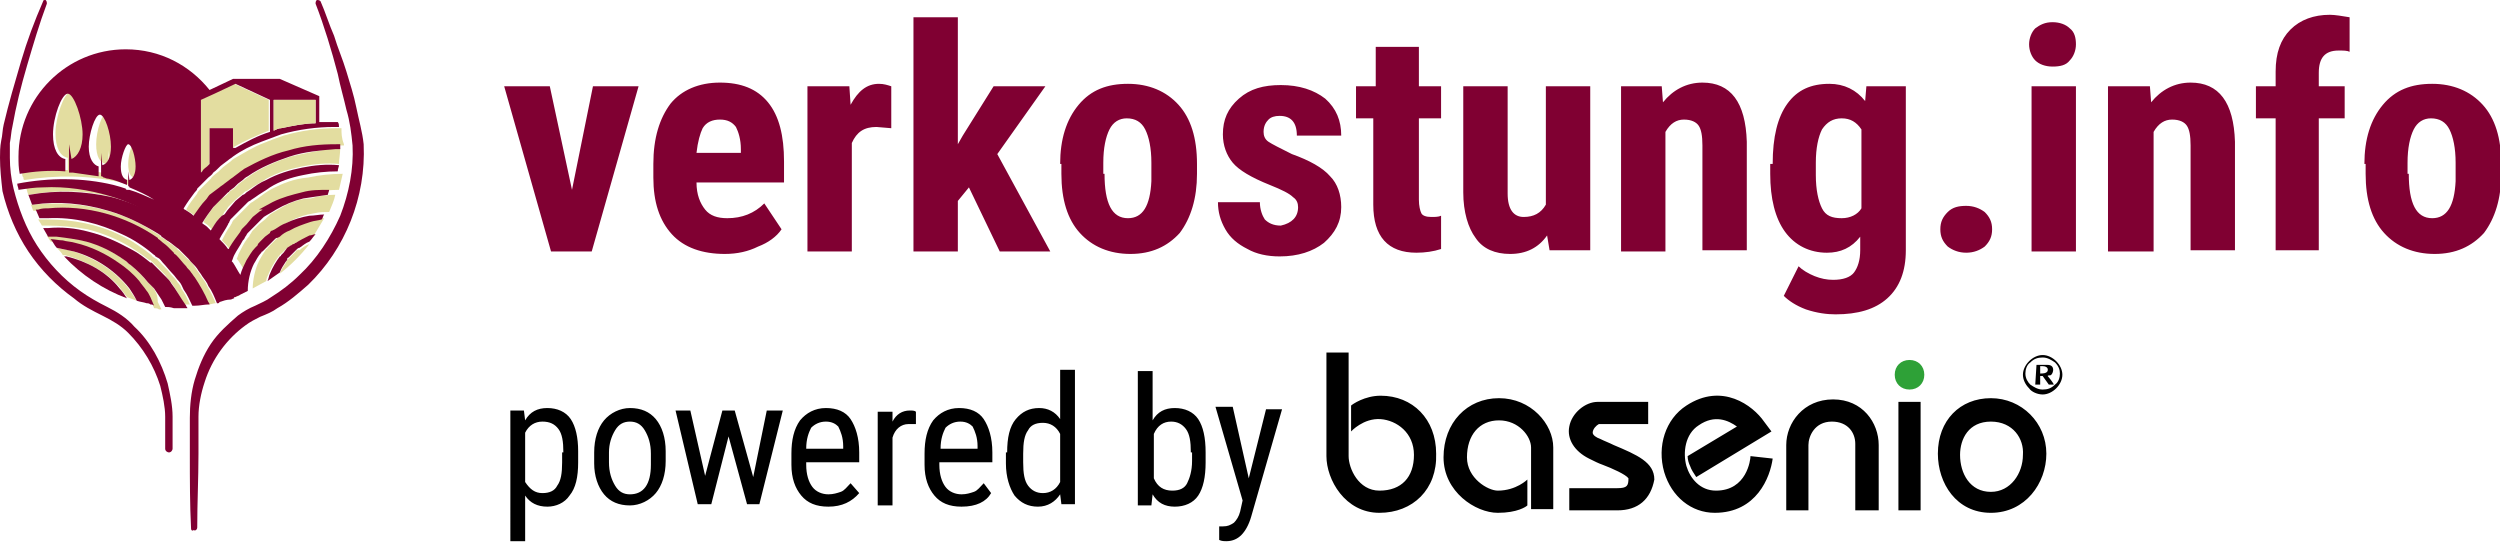
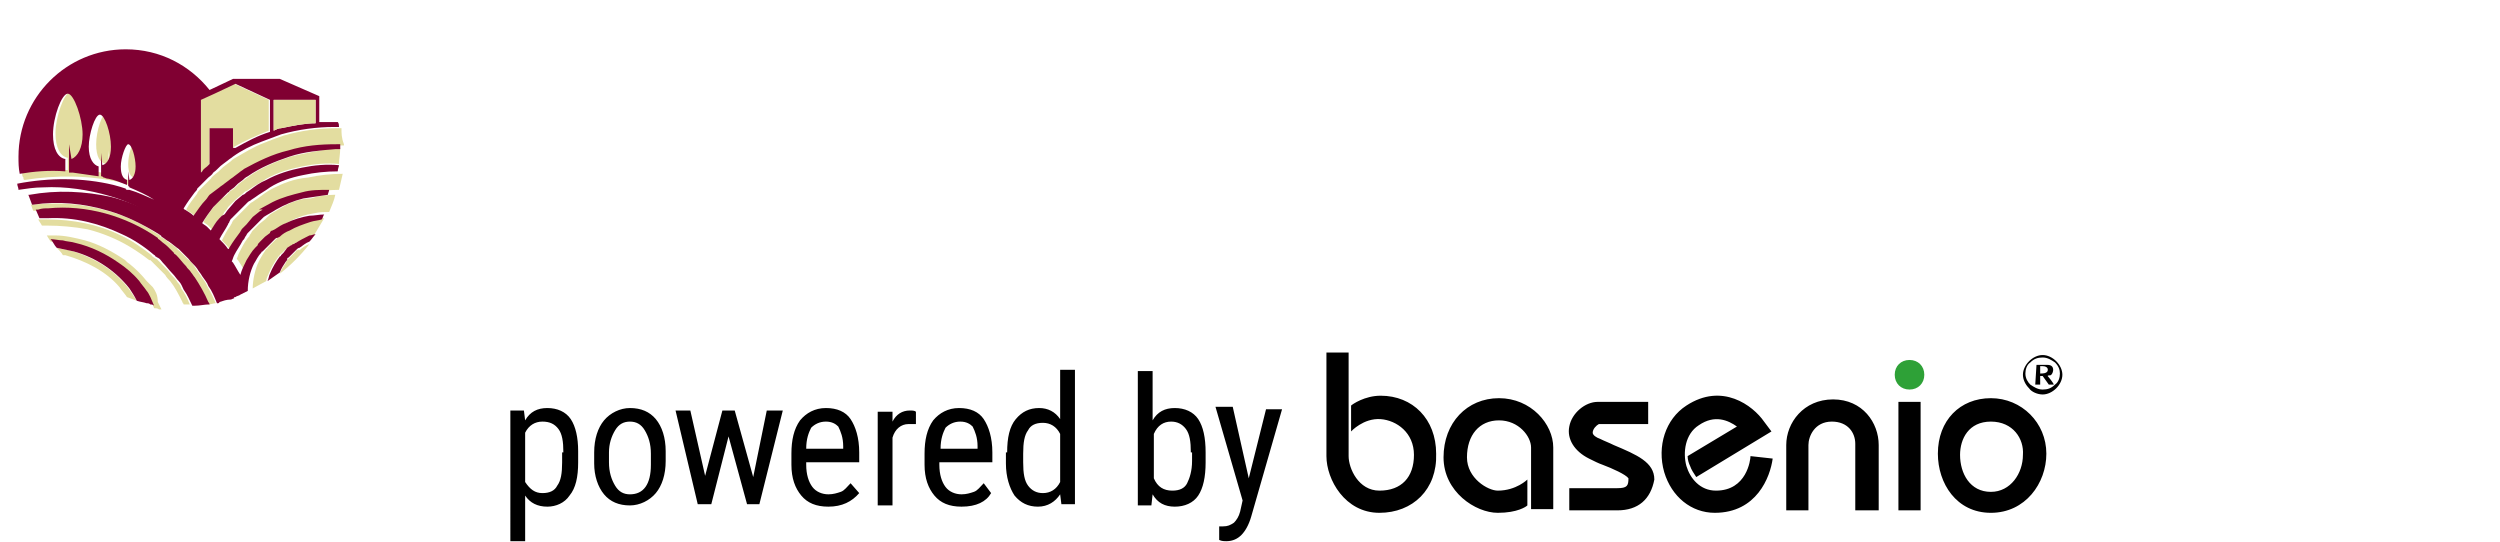
<svg xmlns="http://www.w3.org/2000/svg" xmlns:xlink="http://www.w3.org/1999/xlink" version="1.1" id="Ebene_1" x="0" y="0" viewBox="0 0 202.8 44" style="enable-background:new 0 0 202.8 44" xml:space="preserve">
  <defs>
    <path id="SVGID_1_" d="M0 0h202.8v44H0z" />
  </defs>
  <clipPath id="SVGID_00000179611460695383554150000014605582835997633696_">
    <use xlink:href="#SVGID_1_" style="overflow:visible" />
  </clipPath>
  <path style="clip-path:url(#SVGID_00000179611460695383554150000014605582835997633696_);fill:#e3dda0" d="m16.8 13.5.2-.2v-2.9h1.9V12s.1 0 .1-.1c.9-.5 1.8-.9 2.8-1.3V8.1L19 6.8l-1.6.7-1.1.5v6l.1-.1c.1-.1.3-.2.4-.4zM22.1 15.3c-.4.2-.8.5-1.2.8l-.3.2c-.1.1-.2.1-.3.2l-.5.5-.6.6-.3.3-.1.2c0 .1-.1.1-.1.2-.3.4-.5.8-.7 1.2.2.2.5.5.7.8 0 0 0-.1.1-.1.2-.5.5-.9.9-1.3 0-.1.1-.1.1-.2l.1-.1.3-.3.5-.5.5-.4c.1-.1.2-.1.3-.2l.3-.2c.3-.2.7-.4 1.1-.6.8-.4 1.6-.6 2.4-.8.7-.1 1.5-.2 2.2-.2.1-.4.2-.9.3-1.3-.9 0-1.9.1-2.8.3-1.2.1-2.1.5-2.9.9z" />
  <path style="clip-path:url(#SVGID_00000179611460695383554150000014605582835997633696_);fill:#e3dda0" d="M23.6 12.7c-1.2.4-2.4.9-3.4 1.6-.1.1-.3.2-.4.3l-.4.3-.3.3-.4.3s-.1 0-.1.1l-.3.3-.3.2-.3.3-.3.3c-.3.4-.7.9-.9 1.3.1.1.3.2.4.3l.3.3c.2-.4.4-.7.7-1l.2-.2.1-.2c.1-.1.2-.2.3-.4l.6-.6.6-.5c.1-.1.2-.2.3-.2l.3-.2c.4-.3.9-.5 1.3-.8.9-.5 1.9-.8 2.9-1 1-.2 2-.3 3-.2 0-.4.1-.8.1-1.3h-.4c-1.2.2-2.4.4-3.6.7zM24.1 20.3c-.1 0-.1.1-.1.1l-.3.3-.3.3-.1.1s-.1.1-.1.2c-.2.3-.4.6-.5.9.9-.7 1.7-1.5 2.4-2.4-.3.1-.6.3-.8.5-.1-.1-.1 0-.2 0zM22.9 16.8c-.3.2-.7.4-1 .6l-.2.2-.2.2-.5.4-.5.5c-.1.1-.1.2-.2.3l-.1.2-.1.1c-.3.4-.5.8-.7 1.2-.1.2-.1.3-.2.5l.1.1c.2.3.4.6.6 1 .1-.4.3-.8.5-1.2.2-.4.4-.7.7-1l.1-.1.1-.1c.1-.1.1-.2.2-.3l.4-.4.4-.3c.1 0 .1-.1.2-.2l.2-.1c.3-.2.6-.3.9-.5.6-.3 1.2-.5 1.9-.6.4-.1.8-.1 1.2-.1.2-.5.4-.9.5-1.4-.7 0-1.4.1-2 .3-.8 0-1.6.3-2.3.7z" />
  <path style="clip-path:url(#SVGID_00000179611460695383554150000014605582835997633696_);fill:#e3dda0" d="M23.9 18.3c-.3.2-.5.3-.8.5l-.2.2c-.1 0-.1.1-.2.1l-.3.3-.4.4-.2.2-.1.1s0 .1-.1.1c-.2.3-.4.6-.6 1-.3.6-.5 1.5-.5 2.2.4-.2.7-.4 1.1-.6 0-.2.1-.4.2-.6.2-.5.5-1 .8-1.4l.1-.1c0-.1.1-.1.2-.2l.3-.3.3-.2c.1-.1.1-.1.2-.1s.1-.1.1-.1c.4-.2.7-.4 1.1-.5.2-.1.3-.1.5-.1l.9-1.5c-.3 0-.6.1-.9.2-.4-.1-1 .1-1.5.4zM27.7 10.4h-.4c-1.5 0-2.9.2-4.3.6-.6.2-1.1.4-1.6.6-.8.3-1.6.8-2.3 1.2-.2.1-.3.2-.4.3l-.4.3c-.3.2-.5.5-.8.7-.1.1-.3.2-.4.4l-.4.4-.4.4-.1.1c-.1.1-.2.2-.2.3-.3.4-.7.9-.9 1.3 0 0 .1 0 .1.1.2.1.5.3.7.5.3-.5.6-.9 1-1.3.1-.1.2-.3.3-.4l.4-.3.4-.3c.1-.1.3-.2.4-.3l.4-.3c.1-.1.3-.2.4-.3l.4-.3c.1-.1.3-.2.4-.3 1.1-.7 2.4-1.2 3.6-1.5 1.3-.3 2.6-.5 3.9-.5h.4v-.1c-.2-.5-.2-.9-.2-1.3zM6 20.4c-.4-.1-.9-.2-1.4-.3.2.2.4.4.5.6h.2c1.7.5 3.3 1.3 4.4 2.6.2.3.4.5.6.8.3.1.5.2.8.3l-.6-.9C9.4 22 7.8 21 6 20.4zM9.8 14.8c.3.1.6.2 1 .3.1 0 .2.1.2.1h.1c.7.2 1.4.5 2 .8-.6-.4-1.3-.7-2-1 0 0-.1 0-.1-.1v-1.2l.1.7c.3-.1.5-.5.5-1.1 0-.7-.4-1.8-.6-1.8-.3 0-.6 1.1-.6 1.8s.2 1.1.5 1.1v.4c-.5-.2-1-.4-1.5-.5-.1 0-.2-.1-.4-.1-.1 0-.1 0-.2-.1v-1.9l.1 1c.4-.1.7-.7.7-1.5 0-1-.5-2.6-.9-2.6s-.9 1.5-.9 2.6c0 1 .3 1.5.8 1.6v.8c-.7-.2-1.4-.3-2.1-.3h-.3v-1l-.1-1.3-.1 1.3c.5-.2.9-.9.9-2 0-1.4-.7-3.3-1.2-3.3s-1.2 2-1.2 3.3c0 1.2.4 1.9 1 2v1c-1.3-.1-2.5 0-3.7.2v.1c0 .1 0 .2.1.3 0 .1 0 .2.1.2 2.5-.4 5.2-.4 7.8.2z" />
  <path style="clip-path:url(#SVGID_00000179611460695383554150000014605582835997633696_);fill:#e3dda0" d="m12.4 23.3-.2-.2-.3-.3c-.4-.5-.9-1-1.4-1.4-.2-.1-.3-.3-.5-.4-.9-.6-2-1.2-3.1-1.5-.8-.2-1.6-.4-2.4-.4h-.7c.1.2.2.3.3.5.3 0 .7 0 1 .1.3.1.7.1 1 .2 1.2.3 2.4.8 3.5 1.6.6.4 1.2.9 1.7 1.5.2.2.4.5.6.8.1.2.2.3.3.5.1.2.2.4.3.7.1 0 .3 0 .4.1h.2l-.3-.6c0-.6-.2-.9-.4-1.2z" />
  <path style="clip-path:url(#SVGID_00000179611460695383554150000014605582835997633696_);fill:#e3dda0" d="M14.4 22.9c-.1-.2-.3-.4-.5-.6-.2-.3-.5-.6-.8-.9l-.4-.4c-.1 0-.1-.1-.2-.1-.1-.1-.2-.1-.2-.2-.8-.6-1.6-1.2-2.5-1.6-1.8-.9-3.9-1.3-6-1.3h-.7c.1.2.2.3.3.5h.4c1.1 0 2.2.1 3.3.3 1.2.3 2.4.8 3.4 1.4.5.3 1.1.7 1.6 1.1h.1l.2.2.6.6.4.4c.1.2.3.4.4.5.4.5.7 1.1 1 1.7 0 .1.1.1.1.2h.5c-.2-.5-.4-.9-.7-1.3 0-.1-.1-.3-.3-.5z" />
  <path style="clip-path:url(#SVGID_00000179611460695383554150000014605582835997633696_);fill:#e3dda0" d="M16.3 22.4c-.1-.2-.3-.4-.4-.6-.2-.3-.4-.6-.7-.8l-.7-.7s-.1 0-.1-.1c-.2-.2-.5-.4-.8-.6-.2-.2-.4-.3-.6-.4 0-.1-.1-.2-.2-.2-1.2-.8-2.6-1.5-4.1-1.9-2-.6-4.1-.7-6.1-.5h-.1c.1.2.1.3.2.5h.2c.3-.1.6-.1.9-.1 3.1-.2 6.3.6 8.9 2.4.1.1.2.1.2.2.2.2.4.3.6.5.2.1.4.3.5.5.1.1.2.1.2.2.3.3.6.6.8.9.1.2.3.3.4.5.1.1.2.3.3.4.4.6.8 1.3 1.1 1.9 0 .1.1.2.1.2.2 0 .4-.1.6-.1-.2-.5-.4-.9-.7-1.4-.1-.3-.3-.5-.5-.8z" />
-   <path style="clip-path:url(#SVGID_00000179611460695383554150000014605582835997633696_);fill:#e3dda0" d="m18.1 21.9-.1-.1c-.2-.3-.4-.6-.7-.9-.3-.3-.5-.6-.8-.9l-.6-.6-.1-.1c-.2-.2-.5-.4-.8-.7-.2-.2-.5-.4-.7-.5-.2-.1-.4-.3-.6-.4-.1-.1-.1-.1-.2-.1-1.2-.8-2.6-1.4-4-1.8-1.7-.6-3.6-.8-5.4-.8-.7 0-1.3.1-2 .2.1.2.1.4.2.6h.1c2.2-.4 4.5-.4 6.7.2 1.5.4 3 1 4.3 1.8.1 0 .2.1.2.1.2.1.4.3.6.4.3.2.5.4.8.6.2.2.5.4.7.6h.1l.7.7c.3.3.6.6.8 1l.3.3c.2.2.3.4.4.6.3.4.5.8.7 1.2.1.2.2.5.4.8.1 0 .2-.1.3-.1l-.6-1.2c-.3-.2-.5-.5-.7-.9z" />
  <path style="clip-path:url(#SVGID_00000179611460695383554150000014605582835997633696_);fill:#800032" d="M27.3 11.7c-1.3 0-2.6.1-3.9.5-1.3.3-2.5.9-3.6 1.5-.1.1-.3.2-.4.3l-.4.3c-.1.1-.3.2-.4.3l-.4.3c-.1.1-.3.2-.4.3l-.4.3-.4.3c-.1.1-.2.3-.3.4-.4.4-.7.9-1 1.3-.2-.2-.4-.3-.7-.5 0 0-.1 0-.1-.1.3-.5.6-.9.9-1.3.1-.1.2-.2.2-.3l.1-.1.4-.4.4-.4c.1-.1.3-.2.4-.4.3-.2.5-.5.8-.7l.4-.3c.1-.1.3-.2.4-.3.7-.5 1.5-.9 2.3-1.2.5-.2 1.1-.4 1.6-.6 1.4-.4 2.9-.6 4.3-.6h.4c0-.1 0-.3-.1-.4h-1.5V7.8l-3.2-1.4h-3.8l-1.9.9c-1.6-2-4-3.3-6.8-3.3-4.8 0-8.7 3.9-8.7 8.7 0 .5 0 .9.1 1.4 1.2-.2 2.4-.3 3.7-.2v-1c-.6-.1-1-.8-1-2 0-1.4.7-3.3 1.2-3.3s1.2 2 1.2 3.3c0 1.1-.4 1.8-.9 2l-.2-1.2V14h.3l2.1.3v-.8c-.4-.1-.8-.6-.8-1.6s.5-2.6.9-2.6.9 1.5.9 2.6c0 .9-.3 1.4-.7 1.5l-.1-1v1.9c.1 0 .1 0 .2.1.1 0 .2.1.4.1.5.1 1 .3 1.5.5v-.4c-.3-.1-.5-.4-.5-1.1 0-.7.4-1.8.6-1.8.3 0 .6 1.1.6 1.8 0 .6-.2 1-.5 1.1l-.1-.7v1.2s.1 0 .1.1c.7.3 1.4.6 2 1-.7-.3-1.3-.6-2-.8h-.1c-.1 0-.2 0-.2-.1-.3-.1-.6-.2-1-.3-2.5-.6-5.2-.6-7.8-.1 0 .2.1.3.1.5.7-.1 1.3-.2 2-.2 1.8-.1 3.7.2 5.4.7 1.4.4 2.8 1.1 4 1.8.1 0 .1.1.2.1.2.1.4.3.6.4.2.2.5.4.7.5.3.2.5.4.8.7l.1.1.6.6c.3.3.6.6.8.9.2.3.5.6.7.9l.1.1c.2.3.4.6.6 1l.6 1.2c.1 0 .3-.1.4-.1.1-.1.3-.1.4-.2l.6-.3c0-.8.2-1.6.5-2.2.2-.3.3-.6.6-.9 0 0 0-.1.1-.1l.1-.1.2-.2.4-.4.3-.3c.1-.1.1-.1.2-.1l.2-.1c.2-.2.5-.4.8-.5.5-.3 1.1-.5 1.7-.7.3-.1.6-.1.9-.2.1-.1.1-.3.2-.4-.4 0-.8.1-1.2.1-.6.1-1.3.3-1.9.6-.3.1-.6.3-.9.5l-.2.1c-.1 0-.2.1-.2.2l-.4.3-.4.4c-.1.1-.2.2-.2.3l-.1.1-.1.1c-.3.3-.5.7-.7 1-.2.4-.4.8-.5 1.2-.2-.3-.4-.7-.6-1l-.1-.1c.1-.2.1-.3.2-.5.2-.4.5-.8.7-1.2l.1-.1.1-.2c.1-.1.1-.2.2-.3l.5-.5.4-.4.2-.2.2-.2c.3-.2.7-.4 1-.6.7-.4 1.4-.7 2.2-.9.7-.1 1.3-.2 2-.3 0-.1.1-.3.1-.4-.8 0-1.5 0-2.2.2-.8.2-1.6.4-2.4.8-.4.2-.7.4-1.1.6h.3c-.1.1-.2.1-.3.2l-.5.4-.5.6-.3.3-.1.1c0 .1-.1.1-.1.2-.3.4-.6.8-.9 1.3 0 0 0 .1-.1.1-.2-.3-.4-.5-.7-.8.2-.4.5-.8.7-1.2 0-.1.1-.1.1-.2l.1-.2.3-.3.6-.6.5-.5c.1-.1.2-.1.3-.2l.3-.2c.4-.3.8-.5 1.2-.8.8-.5 1.7-.8 2.7-1 .9-.2 1.9-.3 2.8-.3 0-.2.1-.4.1-.5-1-.1-2 0-3 .2s-2 .5-2.9 1c-.5.2-.9.5-1.3.8l-.3.2c-.1.1-.2.2-.3.2l-.6.5-.6.7c-.1.1-.2.3-.3.4l-.2.1-.2.2c-.3.3-.5.7-.7 1l-.3-.3c-.1-.1-.3-.2-.4-.3.3-.5.6-.9.9-1.3l.3-.3.3-.3.3-.3.3-.3s.1 0 .1-.1l.4-.3.3-.3.4-.3c.1-.1.2-.2.4-.3 1-.7 2.2-1.2 3.4-1.6 1.2-.4 2.5-.5 3.7-.6h.4v-.4h-.3zm-8.2-4.9 2.8 1.3v2.6c-1 .3-1.9.8-2.8 1.3h-.2v-1.6H17v2.9l-.2.2c-.1.1-.3.2-.4.4l-.1.1V8.1l1.1-.5 1.7-.8zm3.7 3.6c-.2 0-.4.1-.6.2V8.1h3.4V10c-.9 0-1.8.2-2.8.4z" />
  <path style="clip-path:url(#SVGID_00000179611460695383554150000014605582835997633696_);fill:#800032" d="M24 19.7c-.1 0-.1.1-.2.1s-.1.1-.2.1l-.3.2-.3.4-.2.2c0 .1-.1.1-.1.1-.3.4-.6.9-.8 1.4-.1.2-.1.4-.2.6.3-.2.7-.5 1-.7.1-.3.3-.6.5-.9.1-.1.1-.1.1-.2s.1-.1.1-.1l.3-.3.3-.3.1-.1s.1-.1.2-.1c.3-.2.5-.4.8-.5.2-.2.3-.4.5-.6-.2 0-.3.1-.5.1-.4.2-.8.4-1.1.6zM17.9 22.2c-.1-.2-.3-.4-.4-.6l-.3-.3c-.3-.3-.5-.7-.8-1-.2-.2-.4-.5-.7-.7-.2-.2-.5-.4-.7-.6-.2-.2-.5-.4-.8-.6-.2-.1-.4-.3-.6-.4-.1-.1-.2-.1-.2-.1-1.4-.9-2.8-1.5-4.3-1.9-2.2-.5-4.5-.6-6.7-.2h-.1c.1.3.2.5.3.8h.1c2-.3 4.1-.1 6.1.5 1.4.4 2.8 1.1 4.1 1.9.1.1.2.1.2.2.2.1.4.3.6.4.3.2.5.4.8.6l.1.1.7.7c.2.3.5.5.7.8.1.2.3.4.4.6.2.3.4.5.5.8.3.4.5.9.7 1.4.1 0 .2 0 .2-.1.3-.1.6-.2.9-.2.1 0 .2-.1.3-.1-.1-.3-.2-.5-.4-.8-.2-.4-.4-.8-.7-1.2z" />
  <path style="clip-path:url(#SVGID_00000179611460695383554150000014605582835997633696_);fill:#800032" d="M15.8 22.5c-.1-.1-.2-.3-.3-.4-.1-.2-.3-.3-.4-.5-.3-.3-.5-.6-.8-.9-.1-.1-.2-.1-.2-.2l-.5-.5c-.2-.2-.4-.3-.6-.5-.1-.1-.2-.1-.2-.2-2.6-1.8-5.8-2.7-8.9-2.4-.3 0-.5 0-.8.1h-.2c.1.2.2.5.3.7h.7c2.1-.1 4.1.4 6 1.3.9.4 1.8 1 2.5 1.6.1.1.2.1.2.2.1 0 .1.1.2.1.2.1.3.3.4.4.3.3.5.6.8.9.2.2.3.4.5.6.2.2.3.5.4.7.3.4.5.9.7 1.3h.2c.4 0 .8-.1 1.1-.1h.1c0-.1-.1-.2-.1-.2-.3-.7-.7-1.4-1.1-2z" />
-   <path style="clip-path:url(#SVGID_00000179611460695383554150000014605582835997633696_);fill:#800032" d="M13.9 23c-.1-.2-.3-.4-.4-.5l-.4-.4-.6-.6-.2-.2h-.1c-.5-.4-1-.8-1.6-1.1-1.1-.6-2.2-1.1-3.4-1.4-1.1-.3-2.2-.4-3.3-.3h-.4c.1.2.3.5.4.7h.7c.8.1 1.6.2 2.4.4 1.1.3 2.1.8 3.1 1.5.2.1.3.3.5.4.5.4 1 .9 1.4 1.4l.3.3.2.2.6.9.3.6c.2 0 .4 0 .7.1h1.1c0-.1-.1-.1-.1-.2-.5-.7-.8-1.3-1.2-1.8" />
  <path style="clip-path:url(#SVGID_00000179611460695383554150000014605582835997633696_);fill:#800032" d="M11.9 23.6c-.2-.3-.4-.5-.6-.8-.5-.6-1.1-1.1-1.7-1.5-1-.7-2.2-1.3-3.5-1.6-.3-.1-.7-.1-1-.2-.3 0-.7-.1-1-.1.2.2.3.5.5.7.5.1.9.2 1.4.3 1.8.5 3.4 1.6 4.5 3 .2.3.4.6.6 1 .3.1.5.1.8.2.1 0 .2 0 .3.1.1 0 .2 0 .3.1-.1-.2-.2-.5-.3-.7-.1-.2-.2-.4-.3-.5z" />
-   <path style="clip-path:url(#SVGID_00000179611460695383554150000014605582835997633696_);fill:#800032" d="M5.4 20.8h-.2c1.4 1.5 3.2 2.7 5.1 3.4-.2-.3-.4-.6-.6-.8C8.6 22 7 21.2 5.4 20.8z" />
  <path style="clip-path:url(#SVGID_00000179611460695383554150000014605582835997633696_);fill:#e3dda0" d="M22.8 10.4c-.2 0-.4.1-.6.2V8.1h3.4V10c-.9 0-1.8.2-2.8.4z" />
-   <path style="clip-path:url(#SVGID_00000179611460695383554150000014605582835997633696_);fill:#800032" d="M15.5 42.9c-.1-2-.1-4-.1-6v-3c0-1 .1-2.1.4-3.1.3-1 .7-2 1.3-2.9.6-.9 1.4-1.6 2.2-2.3.4-.3.9-.6 1.4-.8.4-.2.9-.4 1.3-.7.8-.5 1.6-1.1 2.3-1.8 1.4-1.3 2.5-3 3.3-4.8.7-1.8 1.1-3.8 1-5.7-.1-1-.2-1.9-.5-2.9-.2-.9-.5-1.9-.7-2.9-.5-1.9-1.1-3.9-1.8-5.7 0-.1 0-.2.1-.3.1 0 .2 0 .3.1.4.9.7 1.9 1.1 2.8.3 1 .7 1.9 1 2.9.3 1 .6 1.9.8 2.9.2 1 .5 2 .6 3 .2 4.3-1.5 8.5-4.5 11.4-.8.7-1.6 1.4-2.5 1.9-.4.3-.9.5-1.4.7-.4.2-.8.4-1.2.7-1.5 1.1-2.7 2.7-3.3 4.6-.3.9-.5 1.9-.5 2.8v3c0 2-.1 4-.1 6 0 .1-.1.3-.3.2-.1.1-.2 0-.2-.1zM3.8.3c-.6 1.6-1.1 3.3-1.6 5-.5 1.7-.9 3.3-1.2 5-.1.4-.1.8-.2 1.3v1.2c0 .8.1 1.7.3 2.5.4 1.6 1 3.2 1.9 4.6.9 1.4 2.1 2.7 3.5 3.7.7.5 1.4.9 2.2 1.3.8.4 1.6.9 2.2 1.6 1.3 1.2 2.2 2.9 2.7 4.6.2.9.4 1.8.4 2.7v2.6c0 .1-.1.3-.3.3-.1 0-.3-.1-.3-.3v-2.6c0-.8-.2-1.7-.4-2.5-.5-1.6-1.4-3.1-2.6-4.3-.6-.6-1.3-1-2.1-1.4-.8-.4-1.6-.8-2.3-1.4-1.4-1-2.7-2.3-3.7-3.8S.6 17.2.2 15.5c-.1-.9-.2-1.8-.2-2.7 0-.4 0-.9.1-1.4.1-.4.1-.9.2-1.3.4-1.7.9-3.4 1.4-5.1.5-1.7 1.1-3.3 1.8-4.9 0-.1.1-.1.2-.1.1.1.1.2.1.3zM46.4 15.4 48.1 7h3.7L48 20.4h-3.3L40.9 7h3.7zM58.8 20.6c-1.8 0-3.3-.5-4.3-1.6S53 16.4 53 14.4v-1.1c0-2.1.5-3.7 1.4-4.9.9-1.1 2.3-1.7 4-1.7 1.7 0 3 .5 3.9 1.6.9 1.1 1.3 2.7 1.3 4.8v1.7h-7.1c0 1 .3 1.7.7 2.2.4.5 1 .7 1.8.7 1.2 0 2.2-.4 3-1.2l1.4 2.1c-.4.6-1.1 1.1-1.9 1.4-.8.4-1.7.6-2.7.6m-2.3-8.2h3.6v-.3c0-.8-.2-1.4-.4-1.8-.3-.4-.7-.6-1.3-.6-.6 0-1.1.2-1.4.7-.2.4-.4 1.1-.5 2M72.3 10.4l-1.2-.1c-1 0-1.6.4-2 1.3v8.8h-3.6V7h3.4l.1 1.5c.6-1.1 1.3-1.7 2.3-1.7.4 0 .7.1 1 .2v3.4zM78.6 15.2l-.9 1.1v4.1h-3.6v-19h3.6v10.3l.4-.7 2.5-4h4.2l-3.9 5.5 4.3 7.9h-4.1zM86 13.3c0-2 .5-3.6 1.5-4.8 1-1.2 2.3-1.7 4-1.7 1.7 0 3.1.6 4.1 1.7 1 1.1 1.5 2.7 1.5 4.8v.8c0 2-.5 3.6-1.4 4.8-1 1.1-2.3 1.7-4 1.7-1.7 0-3.1-.6-4.1-1.7-1-1.1-1.5-2.7-1.5-4.8v-.8zm3.6.8c0 2.4.6 3.6 1.9 3.6 1.2 0 1.8-1 1.9-3v-1.5c0-1.2-.2-2.1-.5-2.7-.3-.6-.8-.9-1.5-.9-.6 0-1.1.3-1.4.9-.3.6-.5 1.5-.5 2.7v.9zM105.3 16.8c0-.3-.1-.6-.4-.8-.3-.3-.9-.6-1.9-1-1.5-.6-2.5-1.2-3-1.8-.5-.6-.8-1.4-.8-2.3 0-1.2.4-2.1 1.3-2.9.9-.8 2-1.1 3.4-1.1 1.5 0 2.7.4 3.6 1.1.9.8 1.3 1.8 1.3 3h-3.6c0-1.1-.5-1.6-1.4-1.6-.4 0-.7.1-.9.3-.2.2-.4.5-.4 1 0 .3.1.6.4.8.3.2.9.5 1.9 1 1.4.5 2.5 1.1 3.1 1.8.6.6.9 1.5.9 2.5 0 1.2-.5 2.1-1.4 2.9-.9.7-2.1 1.1-3.6 1.1-1 0-1.9-.2-2.6-.6-.8-.4-1.4-.9-1.8-1.6s-.6-1.4-.6-2.2h3.4c0 .6.2 1.1.4 1.4.3.3.7.5 1.3.5.9-.2 1.4-.7 1.4-1.5M115.1 3.8V7h1.8v2.6h-1.8v6.6c0 .5.1.9.2 1.1.1.2.4.3.8.3.3 0 .6 0 .8-.1v2.7c-.6.2-1.3.3-2 .3-2.3 0-3.5-1.3-3.5-3.9v-7H110V7h1.6V3.8h3.5zM125.5 19.1c-.7 1-1.7 1.5-3 1.5-1.2 0-2.2-.4-2.8-1.3-.6-.8-1-2.1-1-3.7V7h3.6v8.7c0 1.3.5 1.9 1.3 1.9s1.4-.3 1.8-1V7h3.6v13.3h-3.3l-.2-1.2zM134.8 7l.1 1.3c.8-1 1.9-1.6 3.2-1.6 2.3 0 3.5 1.6 3.6 4.8v8.8h-3.6v-8.5c0-.8-.1-1.3-.3-1.6-.2-.3-.6-.5-1.2-.5s-1.1.3-1.5 1v9.7h-3.6V7h3.3zM143.8 13.3c0-2.2.4-3.8 1.2-4.9s1.9-1.6 3.4-1.6c1.2 0 2.2.5 2.9 1.4l.1-1.2h3.2v13.3c0 1.7-.5 3-1.5 3.9-1 .9-2.4 1.3-4.2 1.3-.7 0-1.5-.1-2.4-.4-.8-.3-1.4-.7-1.8-1.1l1.2-2.4c.3.3.8.6 1.3.8.5.2 1 .3 1.5.3.8 0 1.4-.2 1.7-.6.3-.4.5-1 .5-1.8v-1.1c-.7.9-1.6 1.3-2.7 1.3-1.4 0-2.6-.6-3.4-1.7-.8-1.1-1.2-2.7-1.2-4.7v-.8zm3.5.9c0 1.2.2 2.1.5 2.7.3.6.8.8 1.6.8.7 0 1.3-.3 1.6-.8v-6.4c-.4-.6-.9-.9-1.6-.9-.7 0-1.2.3-1.6.9-.3.6-.5 1.5-.5 2.7v1zM157.4 18.6c0-.6.2-1 .6-1.4.4-.4.9-.5 1.5-.5s1.1.2 1.5.5c.4.4.6.8.6 1.4 0 .6-.2 1-.6 1.4-.4.3-.9.5-1.5.5s-1.1-.2-1.5-.5c-.4-.4-.6-.8-.6-1.4M164.6 3.6c0-.5.2-1 .5-1.3.4-.3.8-.5 1.4-.5.6 0 1.1.2 1.4.5.4.3.5.8.5 1.3s-.2 1-.5 1.3c-.3.4-.8.5-1.4.5-.6 0-1.1-.2-1.4-.5-.3-.3-.5-.8-.5-1.3m3.8 16.8h-3.6V7h3.6v13.4zM174.4 7l.1 1.3c.8-1 1.9-1.6 3.2-1.6 2.3 0 3.5 1.6 3.6 4.8v8.8h-3.6v-8.5c0-.8-.1-1.3-.3-1.6-.2-.3-.6-.5-1.2-.5s-1.1.3-1.5 1v9.7H171V7h3.4zM184.6 20.4V9.6H183V7h1.6V5.8c0-1.5.4-2.6 1.2-3.4.8-.8 1.9-1.2 3.2-1.2.4 0 1 .1 1.6.2v2.8c-.2-.1-.5-.1-.9-.1-1.1 0-1.6.6-1.6 1.8V7h2.1v2.6h-2.1v10.7h-3.5zM191.8 13.3c0-2 .5-3.6 1.5-4.8 1-1.2 2.3-1.7 4-1.7 1.7 0 3.1.6 4.1 1.7 1 1.1 1.5 2.7 1.5 4.8v.8c0 2-.5 3.6-1.4 4.8-1 1.1-2.3 1.7-4 1.7-1.7 0-3.1-.6-4.1-1.7-1-1.1-1.5-2.7-1.5-4.8v-.8zm3.6.8c0 2.4.6 3.6 1.9 3.6 1.2 0 1.8-1 1.9-3v-1.5c0-1.2-.2-2.1-.5-2.7-.3-.6-.8-.9-1.5-.9-.6 0-1.1.3-1.4.9-.3.6-.5 1.5-.5 2.7v.9z" />
  <path style="clip-path:url(#SVGID_00000179611460695383554150000014605582835997633696_)" d="M166.7 29.4c-.3-.2-.6-.4-1-.4s-.7.1-1 .4c-.3.2-.4.6-.4.9 0 .4.2.7.4.9.3.2.6.4 1 .4s.7-.1 1-.4c.3-.2.4-.6.4-.9 0-.3-.1-.6-.4-.9m-1-.6c.4 0 .8.2 1.1.5.3.3.5.7.5 1.1 0 .4-.2.8-.5 1.1-.3.3-.7.5-1.1.5-.4 0-.9-.2-1.1-.5-.3-.3-.5-.7-.5-1.1 0-.4.2-.8.5-1.1.3-.3.7-.5 1.1-.5" />
  <path style="clip-path:url(#SVGID_00000179611460695383554150000014605582835997633696_);fill-rule:evenodd;clip-rule:evenodd" d="M165.1 31.2h.4v-.7h.2l.5.7h.4c0-.1-.4-.6-.5-.7.1-.1.2 0 .3-.1.2-.2.3-.8-.3-.8h-.9l-.1 1.6zm.4-1.5h.2c.2 0 .5.1.4.4-.1.2-.4.2-.6.2v-.6z" />
  <path style="clip-path:url(#SVGID_00000179611460695383554150000014605582835997633696_)" d="M121.5 41.6c-1.8 0-4.4-1.7-4.4-4.5s1.9-4.8 4.5-4.8 4.4 2.1 4.4 4v5h-1.8v-5c0-.9-1-2.2-2.6-2.2s-2.6 1.2-2.6 3c0 1.7 1.7 2.7 2.5 2.7 1.5 0 2.4-.9 2.4-.9V41c-.1.1-.8.6-2.4.6M111.9 41.6c-2.8 0-4.3-2.7-4.3-4.6v-8.4h1.8V37c0 1 .8 2.8 2.5 2.8 1.8 0 2.8-1.1 2.8-2.9 0-1.8-1.4-2.8-2.7-2.9-1.4-.1-2.4 1-2.4 1v-2.1c.1-.1 1.1-.8 2.4-.8 2.6 0 4.5 1.9 4.5 4.7.1 2.9-1.9 4.8-4.6 4.8M131.2 41.4h-3.9v-1.8h3.9c.8 0 .9-.2.9-.8-.2-.3-1.3-.8-2.1-1.1-.3-.1-.7-.3-1.1-.5-1.2-.6-1.8-1.6-1.6-2.6.2-1.1 1.3-2 2.3-2h4.1v1.8h-4c-.2.1-.5.4-.5.7 0 .2.3.4.6.5.4.2.7.3 1.1.5 1.9.8 3.3 1.4 3.3 2.8-.3 1.6-1.3 2.5-3 2.5M142 37c0 .3-.3 2.8-2.8 2.8-1.3 0-2.1-1-2.4-2-.3-1.1-.1-2.6 1-3.3 1.3-.9 2.4-.4 3.1.1l-4 2.4c0 .3.1.6.2.8.1.3.3.6.5.9l6.1-3.7-.6-.8c-.9-1.3-3.4-3.2-6.3-1.3-1.7 1.1-2.4 3.3-1.8 5.4.6 2 2.2 3.3 4.1 3.3 3.4 0 4.5-2.9 4.7-4.4L142 37zM152.3 41.4h-1.8V36c0-.9-.6-1.8-1.9-1.8-1.4 0-1.9 1.2-1.9 1.9v5.3h-1.8v-5.3c0-1.8 1.4-3.7 3.8-3.7s3.7 1.9 3.7 3.7v5.3zM154 32.6h1.8v8.8H154zM161.5 41.6c-2.8 0-4.3-2.4-4.3-4.8 0-2.7 1.8-4.5 4.3-4.5s4.5 2 4.5 4.5c0 2.4-1.7 4.8-4.5 4.8m0-7.4c-1.8 0-2.5 1.4-2.5 2.7 0 1.5.8 3 2.5 3 1.6 0 2.6-1.5 2.6-3 .1-1.3-.8-2.7-2.6-2.7" />
  <path style="clip-path:url(#SVGID_00000179611460695383554150000014605582835997633696_);fill:#2ea137" d="M156.1 30.4c0 .7-.5 1.2-1.2 1.2s-1.2-.5-1.2-1.2.5-1.2 1.2-1.2 1.2.5 1.2 1.2" />
  <path style="clip-path:url(#SVGID_00000179611460695383554150000014605582835997633696_)" d="M46.9 37.5c0 1.2-.2 2.1-.7 2.7-.4.6-1.1.9-1.8.9-.8 0-1.4-.3-1.8-.9v3.7h-1.2V33.3h1.1l.1.8c.4-.7 1-1 1.8-1s1.5.3 1.9.9.6 1.5.6 2.6v.9zm-1.2-.8c0-.9-.1-1.5-.4-1.9-.3-.4-.7-.6-1.3-.6-.6 0-1.1.3-1.4.9v4c.4.6.8.9 1.4.9.6 0 1-.2 1.2-.6.3-.4.4-1 .4-1.9v-.8zM48.2 36.7c0-1.1.3-2 .8-2.6.5-.6 1.3-1 2.1-1 .9 0 1.6.3 2.1.9.5.6.8 1.5.8 2.6v.8c0 1.1-.3 2-.8 2.6-.5.6-1.3 1-2.1 1-.9 0-1.6-.3-2.1-.9-.5-.6-.8-1.5-.8-2.5v-.9zm1.2.8c0 .8.2 1.4.5 1.9s.7.7 1.2.7c1.1 0 1.7-.8 1.7-2.4v-.9c0-.8-.2-1.4-.5-1.9s-.7-.7-1.2-.7-.9.2-1.2.7c-.3.5-.5 1.1-.5 1.8v.8zM61.1 38.7l1.1-5.4h1.3l-1.9 7.6h-1l-1.5-5.5-1.4 5.5h-1.1l-1.8-7.6H56l1.2 5.3 1.4-5.3h1zM67.2 41.1c-1 0-1.7-.3-2.2-.9-.5-.6-.8-1.4-.8-2.5v-.9c0-1.1.2-2 .7-2.7.5-.6 1.2-1 2.1-1 .9 0 1.6.3 2 .9.4.6.7 1.5.7 2.7v.8h-4.3v.2c0 .8.2 1.4.5 1.8.3.4.8.6 1.3.6.4 0 .7-.1 1-.2.3-.1.5-.4.8-.7l.7.8c-.6.7-1.4 1.1-2.5 1.1m-.2-6.9c-.5 0-.9.2-1.2.5-.2.4-.4.9-.4 1.7h3v-.2c0-.7-.2-1.2-.4-1.6-.2-.2-.5-.4-1-.4M74.3 34.4h-.6c-.6 0-1.1.4-1.3 1.1V41h-1.2v-7.6h1.2v.8c.3-.6.8-.9 1.4-.9.2 0 .4 0 .5.1v1zM78 41.1c-1 0-1.7-.3-2.2-.9-.5-.6-.8-1.4-.8-2.5v-.9c0-1.1.2-2 .7-2.7.5-.6 1.2-1 2.1-1 .9 0 1.6.3 2 .9.4.6.7 1.5.7 2.7v.8h-4.3v.2c0 .8.2 1.4.5 1.8.3.4.8.6 1.3.6.4 0 .7-.1 1-.2.3-.1.5-.4.8-.7l.6.8c-.4.7-1.2 1.1-2.4 1.1m-.1-6.9c-.5 0-.9.2-1.2.5-.2.4-.4.9-.4 1.7h3v-.2c0-.7-.2-1.2-.4-1.6-.2-.2-.5-.4-1-.4M81.7 36.7c0-1.2.2-2.1.7-2.7s1.1-.9 1.9-.9c.7 0 1.3.3 1.7.9v-4h1.2v10.9h-1.1l-.1-.8c-.4.6-1 1-1.8 1s-1.4-.3-1.9-.9c-.4-.6-.7-1.5-.7-2.6v-.9zm1.3.8c0 .9.1 1.5.4 1.9.3.4.7.6 1.2.6.6 0 1.1-.3 1.4-.9v-3.9c-.3-.6-.8-.9-1.4-.9-.6 0-1 .2-1.2.6-.3.4-.4 1-.4 1.9v.7zM97.8 37.5c0 1.2-.2 2.1-.6 2.7-.4.6-1.1.9-1.9.9-.8 0-1.4-.3-1.8-1l-.1.9h-1.1V30.1h1.2v4c.4-.7 1-1 1.8-1s1.5.3 1.9.9c.4.6.6 1.5.6 2.7v.8zm-1.2-.8c0-.9-.1-1.5-.4-1.9-.3-.4-.7-.6-1.2-.6-.6 0-1.1.3-1.4 1v3.6c.3.7.8 1 1.5 1 .6 0 1-.2 1.2-.6.2-.4.4-1 .4-1.8v-.7zM101.3 38.8l1.4-5.6h1.3l-2.5 8.7c-.2.7-.5 1.2-.8 1.5-.3.3-.7.5-1.2.5-.2 0-.4 0-.6-.1v-1.1h.3c.4 0 .6-.1.9-.3.2-.2.4-.5.5-.9l.2-.9-2.2-7.6h1.4l1.3 5.8z" />
</svg>